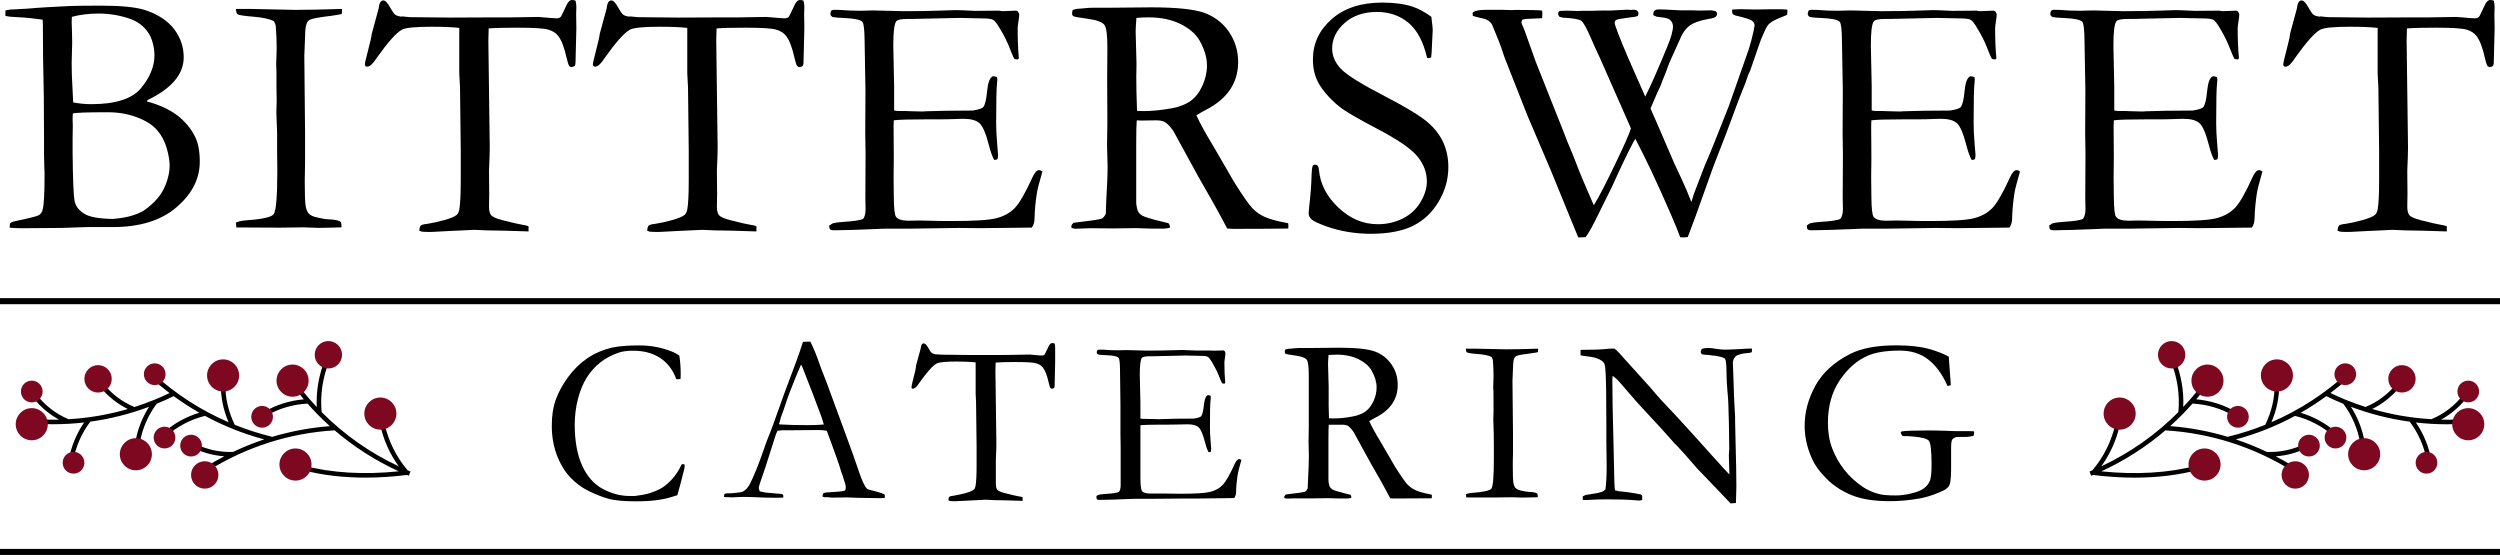
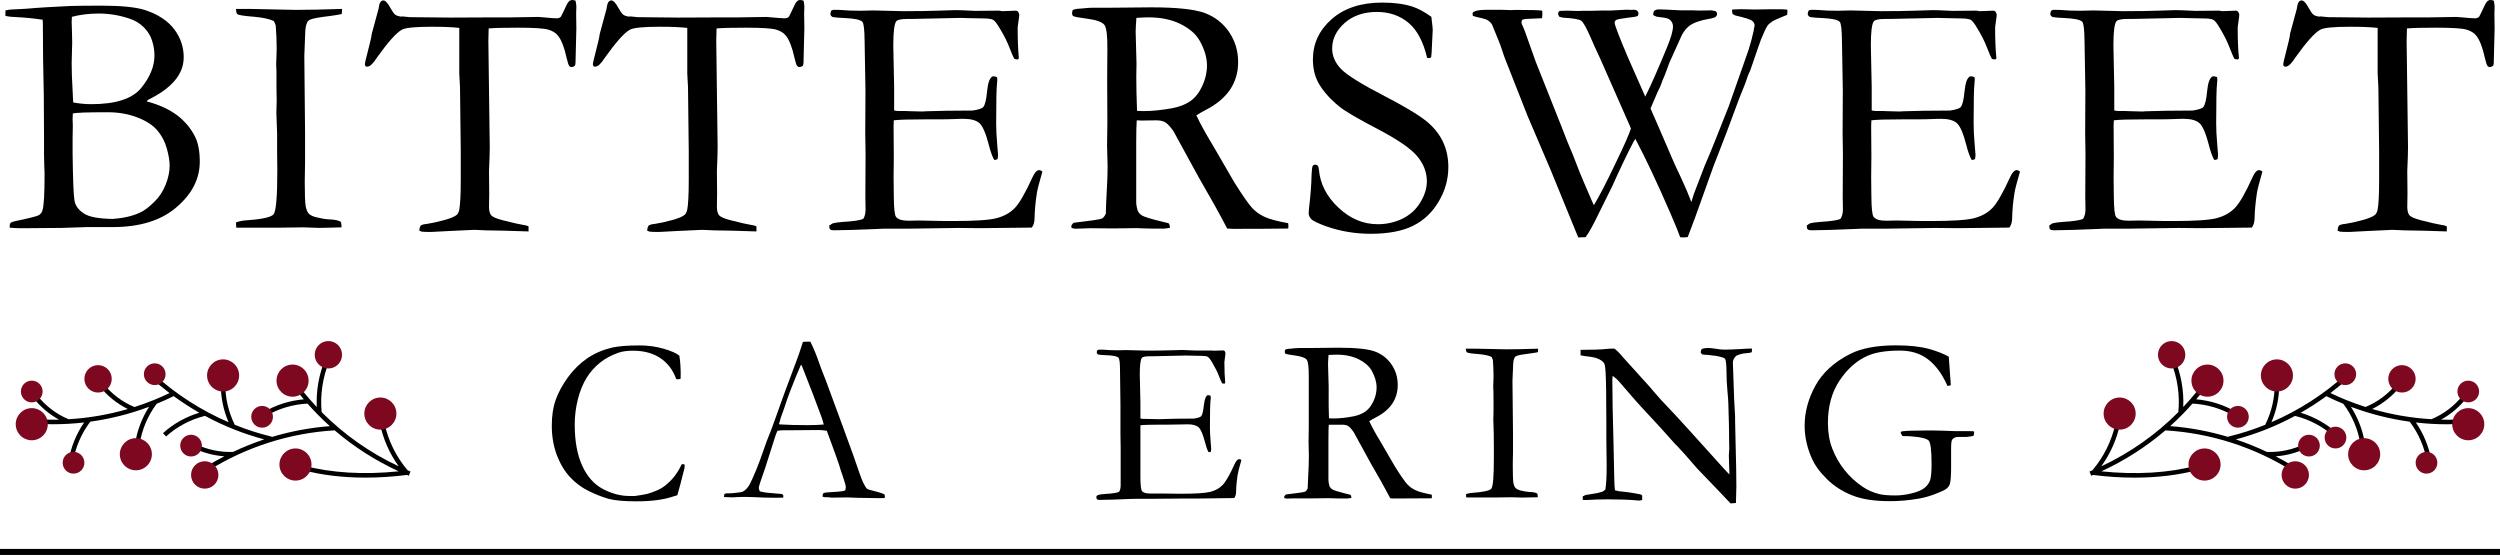
<svg xmlns="http://www.w3.org/2000/svg" fill="none" viewBox="0 0 438 98" height="98" width="438">
  <path fill="black" d="M0.95 2.762V1.829C1.286 1.755 1.563 1.699 1.751 1.681L4.563 1.532C6.891 1.328 9.516 1.177 12.405 1.047C13.558 1.01 15.383 0.992 17.881 0.992C21.27 0.992 23.764 1.254 25.349 1.739C27.64 2.487 29.352 3.605 30.489 5.079C31.624 6.571 32.185 8.214 32.185 10.041C32.185 13.007 30.082 15.488 25.873 17.523L25.725 17.767C27.886 18.345 29.653 19.167 31.032 20.192C32.391 21.237 33.471 22.506 34.198 23.999C34.738 25.099 35 26.535 35 28.327C35 31.312 33.658 33.962 30.939 36.295C28.238 38.627 24.513 39.783 19.764 39.783H15.296L10.77 39.931C6.767 39.969 4.439 39.987 3.767 39.987C3.095 39.987 2.37 39.95 1.701 39.894V39.576C1.701 39.332 1.757 39.165 1.849 39.073C1.979 38.943 2.204 38.85 2.537 38.773C5.032 38.251 6.447 37.896 6.783 37.71C7.119 37.525 7.341 37.207 7.452 36.796C7.696 35.993 7.807 33.941 7.807 30.62C7.807 30.32 7.807 29.931 7.77 29.483C7.733 28.139 7.714 27.357 7.714 27.169V24.052C7.714 18.772 7.659 14.162 7.548 10.226L7.511 4.199L7.473 3.451C5.778 3.207 4.27 3.059 2.987 3.003C2.148 2.985 1.479 2.911 0.958 2.781V2.762H0.95ZM12.831 17.95C13.836 18.136 14.878 18.25 15.979 18.25C20.299 18.25 23.203 17.298 24.751 15.395C26.296 13.492 27.061 11.589 27.061 9.723C27.061 8.882 26.931 8.024 26.651 7.149C26.389 6.272 25.905 5.508 25.217 4.798C24.529 4.109 23.672 3.584 22.648 3.25C20.915 2.672 19.13 2.373 17.323 2.373C15.627 2.373 14.045 2.558 12.592 2.95C12.574 3.38 12.556 3.679 12.556 3.883C12.556 4.069 12.574 4.649 12.611 5.582C12.63 6.179 12.648 6.796 12.648 7.393L12.556 11.032L12.592 13.198L12.796 17.433L12.833 17.974V17.955L12.831 17.95ZM19.87 38.344C21.844 38.195 23.503 37.785 24.844 37.093C25.457 36.756 26.185 36.197 27.042 35.356C27.899 34.535 28.55 33.528 29.016 32.372C29.481 31.198 29.722 30.095 29.722 29.014C29.722 28.192 29.555 27.185 29.219 25.992C28.883 24.778 28.325 23.734 27.542 22.819C26.759 21.905 25.587 21.157 24.024 20.561C22.479 19.965 20.746 19.665 18.865 19.665C15.233 19.665 13.185 19.739 12.757 19.888C12.738 20.354 12.72 20.691 12.72 20.913L12.757 22.013L12.72 24.272V26.827C12.775 31.529 12.886 34.31 13.056 35.168C13.204 36.027 13.743 36.772 14.675 37.389C15.606 38.023 17.338 38.323 19.852 38.36L19.87 38.341V38.344Z" />
-   <path fill="black" d="M41.362 38.977C41.809 38.792 42.256 38.696 42.703 38.641C45.756 38.437 47.507 38.081 47.936 37.541C48.364 37.018 48.587 34.442 48.587 29.854L48.55 26.7V23.397L48.42 19.758L48.475 17.632L48.438 15.299V12.537L48.383 11.305L48.438 9.757C48.457 9.402 48.475 8.972 48.475 8.487C48.475 7.236 48.42 5.895 48.309 4.496C48.235 4.215 48.124 3.936 47.973 3.692C47.227 3.319 46.036 3.059 44.396 2.926C42.759 2.797 41.827 2.645 41.602 2.497C41.454 2.367 41.359 2.068 41.341 1.564H43.854L51.788 1.731C53.835 1.731 56.536 1.675 59.925 1.564C59.925 1.882 59.907 2.179 59.87 2.46C59.478 2.553 58.809 2.664 57.859 2.797C55.96 3.019 54.806 3.226 54.378 3.43C54.116 3.523 53.931 3.692 53.819 3.934C53.616 4.307 53.483 4.959 53.465 5.948L53.317 9.81L53.446 23.151V28.43C53.409 30.092 53.391 31.211 53.391 31.826C53.391 34.066 53.446 35.484 53.557 36.117C53.669 36.732 53.856 37.18 54.116 37.443C54.396 37.723 54.822 37.928 55.457 38.076C56.37 38.299 57.094 38.413 57.618 38.431C58.735 38.468 59.444 38.635 59.74 38.916C59.795 39.179 59.833 39.401 59.833 39.587V39.831C58.007 39.886 56.666 39.923 55.812 39.923C55.309 39.923 54.415 39.886 53.147 39.831L49.013 39.886L41.973 39.849H41.396L41.341 38.953L41.359 38.972L41.362 38.977Z" />
+   <path fill="black" d="M41.362 38.977C41.809 38.792 42.256 38.696 42.703 38.641C45.756 38.437 47.507 38.081 47.936 37.541C48.364 37.018 48.587 34.442 48.587 29.854L48.55 26.7V23.397L48.42 19.758L48.475 17.632L48.438 15.299V12.537L48.383 11.305L48.438 9.757C48.457 9.402 48.475 8.972 48.475 8.487C48.475 7.236 48.42 5.895 48.309 4.496C48.235 4.215 48.124 3.936 47.973 3.692C47.227 3.319 46.036 3.059 44.396 2.926C42.759 2.797 41.827 2.645 41.602 2.497C41.454 2.367 41.359 2.068 41.341 1.564H43.854L51.788 1.731C53.835 1.731 56.536 1.675 59.925 1.564C59.925 1.882 59.907 2.179 59.87 2.46C59.478 2.553 58.809 2.664 57.859 2.797C55.96 3.019 54.806 3.226 54.378 3.43C54.116 3.523 53.931 3.692 53.819 3.934C53.616 4.307 53.483 4.959 53.465 5.948L53.317 9.81L53.446 23.151V28.43C53.409 30.092 53.391 31.211 53.391 31.826C53.391 34.066 53.446 35.484 53.557 36.117C53.669 36.732 53.856 37.18 54.116 37.443C54.396 37.723 54.822 37.928 55.457 38.076C56.37 38.299 57.094 38.413 57.618 38.431C58.735 38.468 59.444 38.635 59.74 38.916C59.795 39.179 59.833 39.401 59.833 39.587V39.831C58.007 39.886 56.666 39.923 55.812 39.923C55.309 39.923 54.415 39.886 53.147 39.831L49.013 39.886H41.396L41.341 38.953L41.359 38.972L41.362 38.977Z" />
  <path fill="black" d="M65.106 6.027L66.336 1.492C66.41 0.896 66.521 0.504 66.672 0.337C66.801 0.17 66.971 0.074 67.156 0.074C67.51 0.074 67.92 0.504 68.386 1.362C68.722 1.977 69 2.37 69.225 2.558C69.447 2.725 69.764 2.839 70.193 2.913L70.492 2.876L71.778 3.006L78.836 3.08L87.198 3.043H89.656L94.293 2.969C94.497 2.969 94.74 2.987 95.039 3.024C96.399 3.154 97.238 3.21 97.552 3.21C97.867 3.21 98.092 3.099 98.28 2.91C98.335 2.836 98.671 2.144 99.267 0.877C99.529 0.3 99.844 0 100.235 0C100.402 0 100.59 0.037 100.83 0.111C100.923 0.504 100.978 0.877 100.978 1.193L100.941 2.388L100.978 4.943C100.978 5.558 100.923 7.557 100.83 10.952C100.83 11.156 100.793 11.363 100.701 11.549C100.478 11.678 100.291 11.753 100.124 11.753C99.976 11.753 99.825 11.678 99.714 11.53C99.603 11.382 99.452 10.915 99.267 10.131C98.875 8.32 98.373 7.032 97.777 6.269C97.386 5.765 96.809 5.41 96.045 5.187C95.299 4.965 93.513 4.851 90.682 4.851C88.41 4.851 86.717 4.888 85.616 4.98C85.579 5.784 85.561 6.51 85.561 7.165L85.804 25.785C85.804 26.514 85.767 27.932 85.674 29.983L85.711 33.975L85.674 36.197C85.674 36.886 85.804 37.392 86.029 37.689C86.272 37.988 86.923 38.285 87.984 38.566C89.828 39.033 91.055 39.314 91.672 39.406C92.045 39.444 92.359 39.536 92.603 39.65V40.546L88.357 40.416C86.01 40.398 84.259 40.342 83.087 40.268L78.73 40.472L75.526 40.639C74.632 40.639 74.092 40.62 73.889 40.583L73.46 40.416C73.497 39.95 73.59 39.65 73.722 39.52C73.87 39.391 74.225 39.276 74.838 39.221C75.677 39.091 76.664 38.884 77.799 38.569C78.933 38.253 79.68 37.954 80.053 37.617C80.238 37.45 80.389 37.132 80.463 36.721C80.629 35.844 80.725 34.129 80.725 31.534V26.44L80.595 15.302L80.465 12.895V4.89C79.18 4.742 77.579 4.686 75.624 4.686C72.756 4.686 71.005 4.853 70.373 5.227C69.386 5.786 67.934 7.43 65.997 10.152C65.365 11.159 64.804 11.681 64.32 11.681L64.058 11.626C63.984 11.514 63.928 11.403 63.928 11.289C63.928 11.045 64.095 10.319 64.412 9.123C64.804 7.594 65.063 6.55 65.119 6.006V6.025L65.106 6.027Z" />
  <path fill="black" d="M105.05 6.027L106.28 1.492C106.355 0.896 106.466 0.504 106.616 0.337C106.746 0.17 106.915 0.074 107.101 0.074C107.455 0.074 107.865 0.504 108.331 1.362C108.667 1.977 108.944 2.37 109.169 2.558C109.392 2.725 109.709 2.839 110.138 2.913L110.436 2.876L111.722 3.006L118.78 3.08L127.143 3.043H129.6L134.238 2.969C134.442 2.969 134.685 2.987 134.984 3.024C136.344 3.154 137.182 3.21 137.497 3.21C137.812 3.21 138.037 3.099 138.225 2.91C138.28 2.836 138.616 2.144 139.211 0.877C139.473 0.3 139.788 0 140.18 0C140.346 0 140.534 0.037 140.775 0.111C140.868 0.504 140.923 0.877 140.923 1.193L140.886 2.388L140.923 4.943C140.923 5.558 140.868 7.557 140.775 10.952C140.775 11.156 140.738 11.363 140.645 11.549C140.423 11.678 140.235 11.753 140.069 11.753C139.92 11.753 139.77 11.678 139.64 11.53C139.529 11.382 139.378 10.915 139.193 10.131C138.801 8.32 138.299 7.032 137.704 6.269C137.312 5.765 136.735 5.41 135.971 5.187C135.225 4.965 133.439 4.851 130.608 4.851C128.336 4.851 126.643 4.888 125.542 4.98C125.505 5.784 125.487 6.51 125.487 7.165L125.73 25.785C125.73 26.514 125.693 27.932 125.6 29.983L125.637 33.975L125.6 36.197C125.6 36.886 125.73 37.392 125.955 37.689C126.198 37.988 126.849 38.285 127.91 38.566C129.754 39.033 130.981 39.314 131.598 39.406C131.971 39.444 132.286 39.536 132.529 39.65V40.546L128.283 40.416C125.936 40.398 124.204 40.342 123.013 40.268L118.656 40.472L115.452 40.639C114.558 40.639 114.018 40.62 113.815 40.583L113.386 40.416C113.423 39.95 113.516 39.65 113.648 39.52C113.796 39.391 114.151 39.276 114.765 39.221C115.603 39.091 116.59 38.884 117.725 38.569C118.86 38.251 119.606 37.954 119.979 37.617C120.164 37.45 120.315 37.132 120.407 36.721C120.574 35.844 120.669 34.129 120.669 31.534V26.44L120.54 15.302L120.41 12.895V4.89C119.124 4.742 117.524 4.686 115.569 4.686C112.701 4.686 110.95 4.853 110.317 5.227C109.331 5.786 107.878 7.43 105.942 10.152C105.31 11.159 104.749 11.681 104.265 11.681L104.003 11.626C103.929 11.514 103.873 11.403 103.873 11.289C103.873 11.045 104.04 10.319 104.357 9.123C104.749 7.594 105.008 6.55 105.064 6.006V6.025L105.05 6.027Z" />
  <path fill="black" d="M145.407 39.462C145.61 39.295 145.78 39.181 145.909 39.126C146.245 39.033 146.822 38.94 147.642 38.882C149.578 38.77 150.772 38.582 151.237 38.341C151.518 37.949 151.647 37.371 151.647 36.66L151.61 34.572L151.647 26.941L151.592 23.339L151.629 15.819L151.481 7.273C151.462 5.222 151.332 4.082 151.089 3.822C150.735 3.448 149.655 3.226 147.885 3.152C147.121 3.133 146.452 3.077 145.875 2.985C145.613 2.836 145.483 2.648 145.483 2.444C145.483 2.277 145.539 2.089 145.631 1.866C145.817 1.755 145.967 1.718 146.116 1.718C146.396 1.718 146.729 1.718 147.121 1.736C148.314 1.848 149.523 1.885 150.772 1.885L152.988 1.829L158.258 1.959C160.904 1.959 162.951 1.922 164.422 1.866C165.893 1.81 166.898 1.773 167.42 1.773C167.885 1.773 169.02 1.81 170.827 1.903L175.073 1.866L175.576 1.959L178.052 1.866L178.351 2.015C178.443 2.163 178.517 2.351 178.573 2.518C178.573 2.799 178.517 3.226 178.425 3.806C178.351 4.384 178.295 4.739 178.295 4.888C178.295 6.958 178.369 8.731 178.499 10.168C178.48 10.279 178.425 10.353 178.314 10.412C178.092 10.412 177.885 10.374 177.719 10.319C177.496 9.945 177.216 9.274 176.843 8.304C176.47 7.334 175.93 6.234 175.166 4.983C174.682 4.143 174.29 3.639 173.994 3.472C173.713 3.324 173.137 3.228 172.261 3.228C172.094 3.228 171.182 3.21 169.541 3.173C169.094 3.154 168.666 3.136 168.256 3.136L159.727 3.321H158.981C157.883 3.321 157.229 3.451 157.007 3.751C156.671 4.236 156.504 5.635 156.504 7.986C156.504 8.23 156.56 10.637 156.653 15.188V19.349C156.856 19.405 157.118 19.442 157.359 19.442H157.861C158.197 19.442 158.7 19.442 159.369 19.479C160.393 19.516 161.102 19.535 161.473 19.535C161.716 19.535 161.92 19.535 162.105 19.498C164.266 19.424 167.039 19.368 170.43 19.368C171.473 19.201 172.107 18.976 172.274 18.753C172.573 18.379 172.814 17.446 172.943 15.935C173.092 14.425 173.428 13.566 173.949 13.362C174.211 13.362 174.451 13.417 174.676 13.51C174.713 13.677 174.732 13.828 174.732 13.958C174.732 14.088 174.713 14.332 174.676 14.647C174.584 15.395 174.528 17.706 174.528 21.608C174.528 22.652 174.584 23.81 174.695 25.096C174.806 26.384 174.861 27.055 174.861 27.166C174.861 27.352 174.824 27.577 174.769 27.874C174.621 27.948 174.488 28.004 174.377 28.004H174.174C173.856 27.444 173.541 26.567 173.242 25.39C172.721 23.376 172.182 22.106 171.605 21.584C171.047 21.08 170.115 20.818 168.83 20.818C168.549 20.818 168.047 20.818 167.303 20.855C166.557 20.892 165.459 20.911 164.007 20.911H162.052C159.277 20.911 157.47 20.966 156.594 21.078L156.557 22.066L156.594 27.59L156.557 31.078L156.594 34.474C156.613 36.507 156.742 37.684 156.986 37.999C157.322 38.447 158.065 38.67 159.203 38.67L161.028 38.633C161.176 38.633 161.811 38.633 162.891 38.67C163.97 38.707 165.33 38.725 166.914 38.725C170.769 38.725 173.34 38.558 174.605 38.222C175.89 37.885 176.933 37.307 177.771 36.467C178.592 35.627 179.634 33.816 180.901 31.038C181.274 30.217 181.666 29.806 182.036 29.806C182.221 29.806 182.409 29.88 182.631 30.05C182.054 32.027 181.718 33.334 181.644 33.949C181.422 35.348 181.29 36.767 181.253 38.24C181.253 38.892 181.086 39.454 180.769 39.881H180.118L171.7 39.974L167.92 39.937L158.943 40.066H155.293C154.827 40.066 154.399 40.066 154.007 40.104C150.412 40.252 147.769 40.347 146.073 40.347C145.774 40.347 145.571 40.292 145.459 40.199C145.348 40.106 145.293 39.955 145.293 39.751V39.452H145.404L145.407 39.462Z" />
  <path fill="black" d="M188.089 39.033C190.994 38.696 192.652 38.455 193.023 38.304C193.285 38.192 193.525 37.911 193.75 37.408V37.071C193.75 36.568 193.824 34.757 193.994 31.643C194.031 30.765 194.049 29.907 194.049 29.069L193.957 25.504L194.012 21.454L193.975 13.934L194.012 8.543C194.031 6.266 193.864 4.866 193.491 4.363C193.118 3.878 192.168 3.504 190.623 3.3C189.097 3.096 188.24 2.945 188.073 2.833C187.906 2.741 187.83 2.571 187.83 2.348C187.83 2.2 187.867 2.03 187.904 1.808C188.108 1.641 188.573 1.527 189.282 1.508C189.375 1.508 189.655 1.49 190.102 1.434C190.549 1.378 190.978 1.36 191.369 1.36H193.827L201.705 1.286C206.155 1.286 209.285 1.622 211.073 2.274C212.843 2.945 214.277 4.047 215.338 5.614C216.398 7.18 216.92 8.935 216.92 10.875C216.92 14.552 215.002 17.369 211.147 19.31C210.478 19.665 209.975 19.962 209.602 20.206C210.271 21.642 211.221 23.378 212.451 25.393L216.25 31.942C217.758 34.349 218.819 35.841 219.398 36.459C219.975 37.074 220.684 37.578 221.502 37.97C222.34 38.362 223.718 38.754 225.692 39.107C225.71 39.292 225.729 39.462 225.729 39.592C225.729 39.722 225.729 39.854 225.692 40.04C222.954 40.077 219.75 40.096 216.084 40.096C215.822 40.096 215.47 40.077 215.004 40.04C213.589 37.315 211.912 34.331 210.012 31.065L205.581 22.967C204.986 22.127 204.483 21.605 204.092 21.401C203.7 21.178 203.197 21.083 202.547 21.083L199.996 21.12L199.158 21.083C199.102 21.735 199.065 23.042 199.065 25.019V35.282C199.047 35.656 199.121 36.197 199.309 36.867C199.457 37.241 199.737 37.556 200.129 37.782C200.52 38.004 201.637 38.359 203.499 38.807L204.729 39.107C204.896 39.292 204.973 39.573 204.973 39.91C204.433 40.003 204.06 40.058 203.838 40.058C202.031 40.058 200.766 40.04 200.039 40.003C199.666 39.984 199.351 39.966 199.107 39.966L195.047 40.021L191.063 39.984C190.896 39.984 189.983 40.021 188.343 40.077L187.748 39.947L187.692 39.648C187.692 39.462 187.84 39.255 188.121 39.014L188.102 39.033H188.089ZM199.224 19.424C199.764 19.442 200.155 19.461 200.417 19.461C201.851 19.461 203.51 19.294 205.39 18.957C206.713 18.695 207.774 18.268 208.594 17.687C209.414 17.091 210.102 16.232 210.642 15.055C211.181 13.9 211.462 12.704 211.462 11.453C211.462 10.091 211.033 8.654 210.176 7.125C209.525 5.969 208.406 4.999 206.843 4.214C205.261 3.43 203.38 3.04 201.182 3.04C200.642 3.04 199.951 3.077 199.097 3.133C199.023 4.177 198.967 4.98 198.967 5.54L199.115 11.138L199.078 13.452C199.078 15 199.115 16.996 199.208 19.424H199.227H199.224Z" />
  <path fill="black" d="M250.771 2.929C250.937 4.254 251.014 4.999 251.014 5.206L250.884 7.875C250.847 9.012 250.792 9.741 250.736 10.059C250.57 10.133 250.4 10.189 250.289 10.189L250.027 10.133C249.377 7.334 248.295 5.283 246.787 4.013C245.26 2.725 243.398 2.091 241.199 2.091C239.001 2.091 237.046 2.725 235.594 4.013C234.141 5.301 233.395 6.794 233.395 8.49C233.395 9.797 233.898 10.971 234.922 12.055C235.945 13.139 238.554 14.761 242.744 16.924C245.929 18.586 248.22 19.927 249.596 20.993C250.974 22.037 251.998 23.251 252.707 24.632C253.395 26.013 253.75 27.542 253.75 29.26C253.75 31.407 253.191 33.403 252.072 35.287C250.974 37.172 249.485 38.59 247.604 39.542C245.742 40.475 243.247 40.96 240.154 40.96C237.453 40.96 234.866 40.53 232.408 39.672C230.956 39.149 230.062 38.72 229.744 38.402C229.427 38.065 229.279 37.731 229.279 37.376C229.279 37.154 229.297 36.873 229.334 36.536C229.615 34.185 229.763 32.226 229.781 30.715C229.818 29.782 229.893 29.223 229.985 29.074C230.059 28.926 230.207 28.852 230.432 28.852C230.599 28.852 230.768 28.907 230.861 29.037C230.972 29.167 231.046 29.411 231.083 29.785C231.305 32.247 232.443 34.45 234.49 36.371C236.538 38.312 238.829 39.282 241.4 39.282C242.964 39.282 244.416 38.945 245.757 38.293C247.08 37.623 248.123 36.671 248.869 35.42C249.615 34.169 249.985 32.958 249.985 31.781C249.985 30.159 249.408 28.682 248.271 27.341C247.136 25.997 244.845 24.431 241.419 22.639C237.993 20.847 235.739 19.54 234.715 18.721C233.038 17.377 231.792 15.959 230.953 14.467C230.34 13.293 230.022 11.967 230.022 10.417C230.022 7.636 231.12 5.285 233.318 3.345C235.517 1.423 238.459 0.453 242.146 0.453C244.194 0.453 245.945 0.676 247.416 1.142C248.496 1.498 249.596 2.094 250.731 2.916L250.768 2.934L250.771 2.929Z" />
  <path fill="black" d="M258.033 2.743L257.996 2.258C258.276 1.903 259.075 1.718 260.361 1.718H263.136L264.755 1.773L265.461 1.736C268.088 1.736 269.652 1.773 270.191 1.866C270.21 2.11 270.228 2.277 270.228 2.407C270.228 2.592 270.21 2.855 270.173 3.191L267.268 3.321C267.12 3.34 266.932 3.395 266.691 3.47C266.617 3.674 266.562 3.825 266.562 3.918C266.562 4.048 266.617 4.236 266.747 4.495C266.895 4.832 267.064 5.185 267.194 5.577L269.075 10.857L273.562 22.146C274.083 23.527 274.437 24.404 274.604 24.815C275.162 26.085 275.871 27.837 276.726 30.095C277.043 30.88 277.749 32.557 278.887 35.171C278.943 35.338 279.072 35.6 279.241 35.955C280.136 34.5 281.458 31.964 283.189 28.306C284.548 25.507 285.387 23.585 285.739 22.522L285.495 21.926L280.337 10.226C279.649 8.771 279.125 7.613 278.755 6.738C277.972 4.928 277.413 3.92 277.04 3.639C276.667 3.377 275.625 3.191 273.855 3.099L273.223 2.95C273.075 2.765 272.98 2.558 272.98 2.317C273.017 2.15 273.109 1.999 273.242 1.906C273.892 1.887 274.339 1.869 274.583 1.869L276.482 1.924L277.45 1.887H279.088L280.54 1.85H282.104L284.916 1.702C285.101 1.702 285.363 1.702 285.718 1.739L286.202 1.702C286.482 1.702 286.686 1.757 286.834 1.887C286.982 2.017 287.056 2.168 287.056 2.317C287.056 2.465 287.019 2.616 286.927 2.802C286.609 2.932 286.032 3.024 285.212 3.101C284.04 3.25 283.35 3.382 283.165 3.494C282.98 3.623 282.884 3.774 282.884 3.979C282.884 4.352 283.649 6.367 285.194 10.006L288.247 16.929C289.178 15.082 290.464 12.19 292.083 8.235C292.77 6.595 293.106 5.381 293.106 4.615C293.106 4.185 292.94 3.812 292.585 3.478C292.323 3.234 291.747 3.085 290.852 3.011L290.22 2.918L289.681 2.674L289.644 2.431C289.644 2.301 289.699 2.15 289.792 1.927C289.977 1.779 290.165 1.683 290.331 1.665C290.63 1.627 292.027 1.665 294.485 1.813H296.532L297.781 1.85L299.884 1.813C300.032 1.832 300.276 1.887 300.591 1.961C300.757 2.128 300.834 2.261 300.834 2.409C300.834 2.632 300.741 2.802 300.572 2.95C300.405 3.08 300.014 3.213 299.419 3.305C297.892 3.568 296.755 3.957 296.011 4.501C295.509 4.874 295.061 5.415 294.67 6.123L292.472 10.992C291.95 12.466 291.522 13.584 291.186 14.313C291.056 14.78 290.794 15.395 290.403 16.142L289.173 18.997C289.376 19.519 289.768 20.359 290.271 21.515L293.363 28.68C293.511 29.016 293.921 29.893 294.612 31.349C295.3 32.822 295.86 34.166 296.326 35.399L296.773 33.962L296.829 33.814L298.654 29.056C299.286 27.601 299.94 26.053 300.572 24.428L302.882 18.607L306.363 8.699C306.717 7.562 307.014 6.46 307.239 5.397L307.313 4.912C307.368 4.689 307.405 4.538 307.405 4.427C307.405 4.146 307.257 3.886 306.995 3.661C306.715 3.417 305.728 3.101 304.035 2.709C303.868 2.653 303.717 2.561 303.551 2.447C303.495 2.203 303.458 2.017 303.458 1.869L303.495 1.665C304.334 1.627 304.855 1.609 305.077 1.609L307.368 1.665L309.977 1.627H312.231L313.125 1.683L313.162 1.983C313.162 2.131 313.143 2.338 313.106 2.598C311.672 3.157 310.778 3.568 310.424 3.812C310.069 4.055 309.792 4.297 309.604 4.596C309.419 4.877 309.064 5.622 308.543 6.873C308.487 7.003 307.855 8.795 306.662 12.283C306.4 12.805 306.122 13.497 305.86 14.353C305.786 14.597 305.598 15.024 305.358 15.641L304.874 16.837L304.538 17.714C303.215 21.353 301.763 25.178 300.199 29.133L296.977 38.126L295.691 41.54C295.374 41.577 295.133 41.596 294.964 41.596C294.834 41.596 294.628 41.596 294.368 41.559C294.106 40.811 293.548 39.412 292.654 37.36C290.382 32.117 288.334 27.77 286.509 24.319L286.154 24.916C285.13 26.856 283.9 29.432 282.466 32.621L280.12 37.36C279.152 39.375 278.387 40.774 277.792 41.559L276.506 41.596L271.646 29.711L267.622 20.288L264.104 11.35C263.861 10.772 263.657 10.231 263.472 9.709C263.342 9.335 263.21 8.943 263.08 8.535C262.895 7.92 262.316 6.502 261.403 4.299C261.048 3.721 260.472 3.348 259.67 3.199C258.869 3.032 258.273 2.881 257.9 2.714L258.011 2.751L258.033 2.743Z" />
  <path fill="black" d="M316.62 39.462C316.824 39.295 316.993 39.181 317.123 39.126C317.459 39.033 318.035 38.94 318.855 38.882C320.792 38.77 321.985 38.582 322.451 38.341C322.731 37.949 322.879 37.371 322.879 36.66L322.842 34.572L322.879 26.941L322.824 23.339L322.861 15.819L322.713 7.273C322.694 5.222 322.564 4.082 322.321 3.822C321.967 3.448 320.887 3.226 319.117 3.152C318.353 3.133 317.683 3.077 317.107 2.985C316.845 2.836 316.715 2.648 316.715 2.444C316.715 2.277 316.771 2.089 316.863 1.866C317.049 1.755 317.199 1.718 317.348 1.718C317.628 1.718 317.961 1.718 318.353 1.736C319.546 1.848 320.755 1.885 322.022 1.885L324.239 1.829L329.509 1.959C332.154 1.959 334.202 1.922 335.673 1.866C337.144 1.81 338.149 1.773 338.67 1.773C339.136 1.773 340.271 1.81 342.078 1.903L346.324 1.866L346.826 1.959L349.302 1.866L349.601 2.015C349.712 2.163 349.768 2.351 349.824 2.518C349.824 2.799 349.768 3.226 349.675 3.806C349.601 4.384 349.546 4.739 349.546 4.888C349.546 6.958 349.62 8.731 349.768 10.168C349.749 10.279 349.694 10.353 349.583 10.412C349.361 10.412 349.154 10.374 348.988 10.319C348.765 9.945 348.485 9.274 348.112 8.304C347.739 7.334 347.199 6.234 346.435 4.983C345.951 4.143 345.559 3.639 345.263 3.472C344.982 3.324 344.406 3.228 343.53 3.228C343.363 3.228 342.451 3.21 340.81 3.173C340.363 3.154 339.935 3.136 339.525 3.136L330.996 3.321H330.25C329.152 3.321 328.498 3.451 328.276 3.751C327.94 4.236 327.773 5.635 327.773 7.986C327.773 8.23 327.829 10.637 327.922 15.188V19.349C328.144 19.405 328.387 19.442 328.628 19.442H329.149C329.485 19.442 329.988 19.442 330.657 19.479C331.681 19.516 332.39 19.535 332.742 19.535C332.985 19.535 333.189 19.535 333.355 19.498C335.517 19.424 338.289 19.368 341.681 19.368C342.723 19.201 343.358 18.976 343.525 18.753C343.824 18.379 344.064 17.446 344.194 15.935C344.342 14.425 344.678 13.566 345.199 13.362C345.461 13.362 345.702 13.417 345.927 13.51C345.964 13.677 345.982 13.828 345.982 13.958C345.982 14.088 345.964 14.332 345.927 14.647C345.834 15.395 345.779 17.706 345.779 21.608C345.779 22.652 345.834 23.81 345.945 25.096C346.056 26.384 346.112 27.055 346.112 27.166C346.112 27.352 346.075 27.577 346.019 27.874C345.871 27.948 345.739 28.004 345.628 28.004H345.424C345.107 27.444 344.792 26.567 344.493 25.39C343.972 23.376 343.432 22.106 342.855 21.584C342.297 21.08 341.366 20.818 340.08 20.818C339.8 20.818 339.297 20.818 338.554 20.855C337.826 20.892 336.71 20.911 335.257 20.911H333.302C330.527 20.911 328.72 20.966 327.866 21.078L327.829 22.066L327.866 27.59L327.829 31.078L327.866 34.474C327.884 36.507 328.014 37.684 328.257 37.999C328.593 38.447 329.337 38.67 330.474 38.67L332.3 38.633C332.448 38.633 333.083 38.633 334.162 38.67C335.242 38.707 336.601 38.725 338.186 38.725C342.04 38.725 344.612 38.558 345.876 38.222C347.162 37.885 348.204 37.307 349.043 36.467C349.863 35.627 350.906 33.816 352.173 31.038C352.546 30.217 352.937 29.806 353.308 29.806C353.493 29.806 353.681 29.88 353.903 30.05C353.326 32.027 352.99 33.334 352.916 33.949C352.694 35.348 352.562 36.767 352.525 38.24C352.525 38.892 352.358 39.454 352.04 39.881H351.39L342.972 39.974L339.191 39.937L330.215 40.066H326.564C326.099 40.066 325.67 40.066 325.279 40.104C321.683 40.252 319.041 40.347 317.345 40.347C317.027 40.347 316.842 40.292 316.731 40.199C316.62 40.106 316.564 39.955 316.564 39.751V39.452H316.62V39.462Z" />
  <path fill="black" d="M359.117 39.462C359.321 39.295 359.49 39.181 359.62 39.126C359.955 39.033 360.532 38.94 361.352 38.882C363.289 38.77 364.5 38.582 364.948 38.341C365.228 37.949 365.376 37.371 365.376 36.66L365.339 34.572L365.376 26.941L365.321 23.339L365.358 15.819L365.209 7.273C365.191 5.222 365.061 4.082 364.818 3.822C364.463 3.448 363.384 3.226 361.614 3.152C360.85 3.133 360.18 3.077 359.604 2.985C359.342 2.836 359.212 2.648 359.212 2.444C359.212 2.277 359.268 2.089 359.36 1.866C359.545 1.755 359.696 1.718 359.844 1.718C360.125 1.718 360.458 1.718 360.85 1.736C362.043 1.848 363.252 1.885 364.519 1.885L366.736 1.829L372.006 1.959C374.651 1.959 376.699 1.922 378.17 1.866C379.641 1.81 380.646 1.773 381.167 1.773C381.633 1.773 382.768 1.81 384.574 1.903L388.82 1.866L389.323 1.959L391.799 1.866L392.098 2.015C392.209 2.163 392.265 2.351 392.32 2.518C392.32 2.799 392.265 3.226 392.172 3.806C392.098 4.384 392.043 4.739 392.043 4.888C392.043 6.958 392.117 8.731 392.265 10.168C392.246 10.279 392.191 10.353 392.08 10.412C391.876 10.412 391.67 10.374 391.484 10.319C391.262 9.945 390.982 9.274 390.609 8.304C390.236 7.334 389.696 6.234 388.95 4.983C388.466 4.143 388.074 3.639 387.778 3.472C387.498 3.324 386.921 3.228 386.045 3.228C385.879 3.228 384.966 3.21 383.326 3.173C382.879 3.154 382.45 3.136 382.04 3.136L373.511 3.321H372.765C371.667 3.321 371.014 3.451 370.773 3.751C370.437 4.236 370.27 5.635 370.27 7.986C370.27 8.23 370.326 10.637 370.418 15.188V19.349C370.622 19.405 370.884 19.442 371.125 19.442H371.627C371.963 19.442 372.466 19.442 373.135 19.479C374.159 19.516 374.868 19.535 375.22 19.535C375.463 19.535 375.667 19.535 375.852 19.498C378.014 19.424 380.786 19.368 384.178 19.368C385.22 19.201 385.855 18.976 386.021 18.753C386.32 18.379 386.561 17.446 386.691 15.935C386.839 14.425 387.175 13.566 387.696 13.362C387.958 13.362 388.199 13.417 388.424 13.51C388.461 13.677 388.479 13.828 388.479 13.958C388.479 14.088 388.461 14.332 388.424 14.647C388.331 15.395 388.275 17.706 388.275 21.608C388.275 22.652 388.331 23.81 388.442 25.096C388.553 26.384 388.609 27.055 388.609 27.166C388.609 27.352 388.572 27.577 388.516 27.874C388.368 27.948 388.236 28.004 388.125 28.004H387.921C387.603 27.444 387.289 26.567 386.99 25.39C386.469 23.376 385.929 22.106 385.352 21.584C384.794 21.08 383.863 20.818 382.577 20.818C382.297 20.818 381.794 20.818 381.051 20.855C380.323 20.892 379.207 20.911 377.754 20.911H375.799C373.024 20.911 371.217 20.966 370.342 21.078L370.305 22.066L370.342 27.59L370.305 31.078L370.342 34.474C370.36 36.507 370.49 37.684 370.733 37.999C371.069 38.447 371.813 38.67 372.95 38.67L374.775 38.633C374.924 38.633 375.559 38.633 376.638 38.67C377.717 38.707 379.077 38.725 380.662 38.725C384.516 38.725 387.088 38.558 388.352 38.222C389.638 37.885 390.68 37.307 391.519 36.467C392.357 35.627 393.4 33.816 394.648 31.038C395.021 30.217 395.394 29.806 395.783 29.806C395.968 29.806 396.156 29.88 396.379 30.05C395.802 32.027 395.466 33.334 395.392 33.949C395.188 35.348 395.037 36.767 395 38.24C395 38.892 394.834 39.454 394.516 39.881H393.865L385.447 39.974L381.667 39.937L372.691 40.066H369.04C368.574 40.066 368.146 40.066 367.754 40.104C364.159 40.252 361.516 40.347 359.821 40.347C359.522 40.347 359.318 40.292 359.207 40.199C359.096 40.106 359.04 39.955 359.04 39.751V39.452H359.114L359.117 39.462Z" />
  <path fill="black" d="M401.185 6.027L402.415 1.492C402.49 0.896 402.601 0.504 402.751 0.337C402.881 0.17 403.05 0.074 403.236 0.074C403.59 0.074 404 0.504 404.466 1.362C404.802 1.977 405.079 2.37 405.304 2.558C405.508 2.725 405.844 2.839 406.273 2.913L406.572 2.876L407.857 3.006L414.915 3.08L423.278 3.043H425.735L430.373 2.969C430.577 2.969 430.82 2.987 431.119 3.024C432.479 3.154 433.317 3.21 433.632 3.21C433.947 3.21 434.172 3.099 434.36 2.91C434.415 2.836 434.751 2.144 435.346 0.877C435.608 0.3 435.923 0 436.315 0C436.481 0 436.669 0.037 436.91 0.111C437.003 0.504 437.058 0.877 437.058 1.193L437.021 2.388L437.058 4.943C437.058 5.558 437.003 7.557 436.91 10.952C436.91 11.156 436.873 11.363 436.78 11.549C436.558 11.678 436.37 11.753 436.204 11.753C436.055 11.753 435.905 11.678 435.794 11.53C435.682 11.382 435.532 10.915 435.346 10.131C434.955 8.32 434.452 7.032 433.857 6.269C433.466 5.765 432.889 5.41 432.124 5.187C431.378 4.965 429.593 4.851 426.762 4.851C424.489 4.851 422.796 4.888 421.696 4.98C421.659 5.784 421.64 6.51 421.64 7.165L421.884 25.785C421.884 26.514 421.847 27.932 421.754 29.983L421.791 33.975L421.754 36.197C421.754 36.886 421.884 37.392 422.108 37.689C422.352 37.988 423.003 38.285 424.063 38.566C425.907 39.033 427.135 39.314 427.751 39.406C428.124 39.444 428.439 39.536 428.682 39.65V40.546L424.436 40.416C422.09 40.398 420.357 40.342 419.167 40.268L414.81 40.472L411.606 40.639C410.712 40.639 410.172 40.62 409.968 40.583L409.54 40.416C409.577 39.95 409.669 39.65 409.802 39.52C409.95 39.391 410.304 39.276 410.918 39.221C411.757 39.091 412.743 38.884 413.878 38.569C415.013 38.253 415.759 37.954 416.132 37.617C416.317 37.45 416.468 37.132 416.561 36.721C416.728 35.844 416.823 34.129 416.823 31.534V26.44L416.693 15.302L416.564 12.895V4.89C415.278 4.742 413.677 4.686 411.722 4.686C408.855 4.686 407.103 4.853 406.471 5.227C405.484 5.786 404.032 7.43 402.095 10.152C401.463 11.159 400.902 11.681 400.418 11.681L400.156 11.626C400.064 11.514 400.027 11.403 400.027 11.289C400.027 11.045 400.193 10.319 400.511 9.123C400.902 7.594 401.161 6.55 401.217 6.006L401.199 6.025L401.185 6.027Z" />
-   <path fill="black" d="M438 52.235H0V53.295H438V52.235Z" />
  <path fill="black" d="M438 96.169H0V97.229H438V96.169Z" />
  <path fill="black" d="M119.015 62.265C119.182 63.309 119.258 64.391 119.258 65.494C119.258 65.716 119.258 65.997 119.24 66.371C119.055 66.427 118.904 66.445 118.811 66.445C118.737 66.445 118.626 66.445 118.475 66.408C117.899 64.804 116.967 63.59 115.682 62.732C114.396 61.873 112.796 61.444 110.896 61.444C109.891 61.444 109.034 61.555 108.346 61.799C107.116 62.228 106.036 62.806 105.124 63.535C104.192 64.282 103.409 65.175 102.777 66.185C102.145 67.211 101.624 68.462 101.251 69.917C100.878 71.373 100.692 72.883 100.692 74.394C100.692 77.305 101.14 79.711 102.015 81.615C102.891 83.518 104.1 84.862 105.647 85.683C107.192 86.486 108.719 86.897 110.285 86.897H111.235C112.333 86.749 113.06 86.616 113.47 86.505C114.457 86.224 115.277 85.871 115.928 85.498C116.579 85.105 117.195 84.546 117.827 83.857C118.441 83.149 118.981 82.328 119.409 81.376L119.653 81.302C119.653 81.302 119.819 81.339 119.952 81.413C119.952 81.75 119.933 81.954 119.915 82.046C119.338 84.342 118.928 85.927 118.666 86.767C118.444 86.823 118.182 86.897 117.846 87.011C116.264 87.552 114.139 87.833 111.478 87.833C109.335 87.833 107.716 87.684 106.655 87.403C105.595 87.104 104.42 86.656 103.174 86.041C101.907 85.426 100.809 84.604 99.859 83.579C98.909 82.553 98.145 81.265 97.55 79.717C96.973 78.15 96.674 76.451 96.674 74.622C96.674 72.793 96.896 71.357 97.362 70.05C97.827 68.743 98.534 67.436 99.505 66.095C100.473 64.77 101.608 63.651 102.912 62.755C104.216 61.878 105.687 61.263 107.269 60.889C108.404 60.646 109.989 60.516 112.055 60.516C113.563 60.516 114.978 60.72 116.319 61.112C117.642 61.504 118.536 61.897 118.983 62.286L119.02 62.268L119.015 62.265Z" />
  <path fill="black" d="M126.838 86.595C127.023 86.484 127.193 86.428 127.341 86.428H127.806C127.899 86.428 128.068 86.428 128.309 86.409C129.351 86.317 129.968 86.224 130.153 86.129C130.637 85.866 131.047 85.421 131.383 84.785C132.089 83.385 132.891 81.426 133.767 78.89C134.177 77.676 134.455 76.95 134.568 76.687C134.904 75.865 135.238 75.007 135.555 74.113L137.473 68.759C137.772 67.919 138.497 65.979 139.634 62.976C139.915 62.21 140.267 61.184 140.677 59.898L141.272 59.861H141.978C142.555 61.035 143.076 62.286 143.523 63.612C143.767 64.319 144.174 65.385 144.735 66.784L147.827 75.182L149.486 79.735C150.362 82.309 150.92 83.897 151.2 84.493C151.481 85.09 151.722 85.482 151.947 85.667C152.021 85.723 152.282 85.797 152.711 85.911C153.158 86.022 153.457 86.097 153.642 86.155C154.275 86.322 154.703 86.492 154.946 86.603C155.002 86.751 155.039 86.865 155.039 86.958C155.039 87.032 155.021 87.125 154.984 87.258C154.536 87.258 154.238 87.276 154.071 87.276C153.383 87.276 152.153 87.258 150.402 87.221L148.372 87.146L145.896 87.183C145.73 87.183 145.56 87.183 145.394 87.146C145.227 87.128 145.076 87.109 144.965 87.109H144.518C144.37 87.109 144.238 87.054 144.108 86.998C144.108 86.812 144.145 86.624 144.219 86.439C144.386 86.364 144.537 86.309 144.666 86.29L146.809 86.142C147.367 86.105 147.796 86.031 148.076 85.919C148.15 85.675 148.187 85.49 148.187 85.36C148.187 85.116 148.021 84.483 147.666 83.457C147.423 82.768 147.201 82.132 147.034 81.516C146.849 80.902 146.121 78.885 144.854 75.471C144.296 75.378 143.812 75.341 143.383 75.341L139.026 75.378H137.74C137.275 75.359 136.772 75.378 136.214 75.471C136.029 75.881 135.915 76.16 135.859 76.348L134.071 81.946C133.306 84.093 132.936 85.267 132.936 85.471C132.936 85.601 132.992 85.808 133.121 86.086C133.402 86.16 133.791 86.235 134.256 86.309L137.031 86.553C137.179 86.683 137.253 86.796 137.253 86.889C137.253 86.963 137.235 87.056 137.198 87.189C136.584 87.189 136.119 87.207 135.801 87.207C134.722 87.207 133.455 87.17 132.021 87.096C131.351 87.078 130.886 87.059 130.587 87.059C130.288 87.059 129.804 87.059 129.097 87.096C128.632 87.133 128.296 87.133 128.111 87.133C127.775 87.133 127.365 87.115 126.843 87.078V86.966C126.843 86.873 126.881 86.743 126.936 86.574L126.843 86.611L126.838 86.595ZM136.56 74.355C138.013 74.447 139.671 74.484 141.534 74.484C142.595 74.484 143.526 74.447 144.328 74.373C144.198 73.851 144.029 73.347 143.862 72.881C142.986 70.53 142.484 69.223 142.391 68.963L140.547 64.243L140.343 63.869C140.269 64.036 139.97 64.746 139.449 65.976C138.574 68.102 137.96 69.745 137.587 70.938C137.402 71.46 137.232 72.001 137.029 72.523C136.825 73.045 136.711 73.419 136.674 73.623C136.637 73.846 136.563 74.052 136.47 74.275L136.582 74.349H136.563L136.56 74.355Z" />
-   <path fill="black" d="M160.451 64.187L161.29 61.109C161.346 60.699 161.42 60.439 161.512 60.325C161.605 60.214 161.716 60.158 161.848 60.158C162.092 60.158 162.369 60.457 162.687 61.035C162.909 61.465 163.097 61.724 163.264 61.838C163.412 61.95 163.637 62.024 163.914 62.082H164.118L164.994 62.138L169.798 62.194H175.478L177.155 62.175L180.322 62.119C180.47 62.119 180.621 62.119 180.824 62.156C181.756 62.249 182.314 62.286 182.539 62.286C182.763 62.286 182.912 62.212 183.041 62.082C183.078 62.026 183.303 61.56 183.711 60.701C183.896 60.309 184.102 60.105 184.361 60.105C184.472 60.105 184.605 60.123 184.771 60.179C184.827 60.441 184.864 60.701 184.864 60.908V63.463C184.864 63.893 184.827 65.255 184.771 67.55C184.771 67.699 184.753 67.831 184.697 67.961C184.549 68.054 184.417 68.11 184.306 68.11C184.195 68.11 184.102 68.054 184.025 67.961C183.951 67.85 183.84 67.55 183.726 67.01C183.446 65.777 183.113 64.902 182.703 64.378C182.422 64.041 182.052 63.8 181.531 63.649C181.028 63.5 179.798 63.426 177.88 63.426C176.335 63.426 175.179 63.463 174.435 63.519C174.417 64.059 174.398 64.563 174.398 65.011L174.565 77.681C174.565 78.185 174.547 79.136 174.473 80.536V84.771C174.473 85.238 174.565 85.593 174.716 85.797C174.883 86.001 175.311 86.208 176.039 86.394C177.287 86.712 178.123 86.897 178.533 86.971C178.795 86.99 178.999 87.046 179.166 87.138V87.753L176.279 87.66C174.679 87.66 173.504 87.605 172.684 87.549L169.724 87.698L167.544 87.809C166.93 87.809 166.557 87.809 166.428 87.772L166.147 87.642C166.166 87.324 166.24 87.12 166.332 87.046C166.425 86.953 166.687 86.879 167.097 86.841C167.674 86.749 168.327 86.619 169.107 86.412C169.872 86.189 170.393 85.983 170.634 85.76C170.764 85.649 170.856 85.423 170.914 85.145C171.025 84.549 171.1 83.372 171.1 81.62V78.15L171.007 70.575L170.933 68.934V63.487C170.057 63.394 168.959 63.339 167.637 63.339C165.682 63.339 164.488 63.45 164.06 63.712C163.391 64.086 162.401 65.205 161.081 67.052C160.652 67.741 160.261 68.096 159.946 68.096L159.761 68.059C159.761 68.059 159.687 67.911 159.687 67.837C159.687 67.67 159.798 67.185 160.004 66.363C160.285 65.319 160.451 64.608 160.488 64.237L160.451 64.2V64.187Z" />
  <path fill="black" d="M192.073 86.932C192.202 86.82 192.335 86.728 192.427 86.709C192.649 86.635 193.06 86.579 193.62 86.542C194.943 86.468 195.763 86.338 196.06 86.168C196.245 85.906 196.34 85.516 196.34 85.031V78.407L196.303 75.963V70.85L196.229 65.03C196.229 63.63 196.136 62.864 195.967 62.679C195.724 62.416 194.999 62.268 193.787 62.231C193.266 62.231 192.819 62.175 192.409 62.119C192.242 62.027 192.147 61.897 192.147 61.746C192.147 61.634 192.184 61.502 192.258 61.353C192.388 61.279 192.48 61.261 192.594 61.261H193.282C194.083 61.335 194.919 61.372 195.776 61.372L197.284 61.335L200.861 61.428C202.649 61.428 204.046 61.409 205.052 61.372C206.057 61.335 206.729 61.316 207.081 61.316C207.398 61.316 208.16 61.353 209.409 61.409H212.295L212.649 61.446L214.345 61.391L214.549 61.483C214.623 61.595 214.66 61.706 214.697 61.838C214.697 62.024 214.66 62.324 214.604 62.716C214.549 63.108 214.512 63.349 214.512 63.445C214.512 64.863 214.567 66.058 214.66 67.047C214.66 67.121 214.604 67.177 214.53 67.214C214.382 67.214 214.25 67.195 214.12 67.158C213.972 66.896 213.766 66.451 213.525 65.796C213.282 65.144 212.893 64.396 212.39 63.538C212.054 62.96 211.795 62.623 211.589 62.512C211.403 62.4 211.012 62.345 210.417 62.345C210.305 62.345 209.671 62.345 208.573 62.308C208.274 62.308 207.977 62.289 207.697 62.289L201.888 62.419H201.385C200.639 62.419 200.192 62.512 200.044 62.7C199.821 63.036 199.689 63.988 199.689 65.573C199.689 65.74 199.726 67.383 199.8 70.479V73.316C199.948 73.353 200.118 73.39 200.284 73.39H200.639C200.861 73.39 201.216 73.39 201.663 73.408C202.369 73.427 202.835 73.445 203.097 73.445C203.263 73.445 203.395 73.445 203.525 73.427C204.996 73.371 206.877 73.334 209.186 73.334C209.893 73.223 210.321 73.072 210.454 72.905C210.657 72.661 210.808 72.027 210.919 70.983C211.03 69.957 211.255 69.379 211.607 69.228C211.792 69.228 211.943 69.265 212.091 69.34C212.11 69.451 212.128 69.544 212.128 69.658C212.128 69.772 212.128 69.902 212.091 70.124C212.017 70.628 211.98 72.213 211.98 74.864C211.98 75.571 212.017 76.356 212.091 77.233C212.165 78.111 212.202 78.577 212.202 78.651C212.202 78.781 212.184 78.932 212.147 79.136C212.036 79.192 211.943 79.21 211.885 79.21H211.737C211.514 78.837 211.308 78.24 211.104 77.437C210.75 76.056 210.377 75.198 209.988 74.864C209.596 74.508 208.964 74.341 208.107 74.341C207.922 74.341 207.567 74.341 207.065 74.36C206.562 74.378 205.816 74.397 204.829 74.397H203.507C201.626 74.397 200.377 74.434 199.8 74.508V83.613C199.8 84.994 199.911 85.797 200.062 86.02C200.284 86.319 200.808 86.468 201.57 86.468H202.819C202.93 86.449 203.34 86.468 204.086 86.468C204.832 86.486 205.745 86.505 206.824 86.505C209.451 86.505 211.181 86.394 212.057 86.168C212.932 85.946 213.639 85.553 214.2 84.973C214.758 84.395 215.467 83.162 216.321 81.278C216.583 80.719 216.842 80.438 217.086 80.438C217.215 80.438 217.348 80.475 217.496 80.586C217.104 81.93 216.882 82.826 216.827 83.237C216.678 84.188 216.583 85.158 216.565 86.147C216.565 86.595 216.454 86.969 216.229 87.266H215.782L210.065 87.34H207.496L201.388 87.395H198.893C198.575 87.395 198.298 87.395 198.017 87.414C195.578 87.525 193.771 87.581 192.618 87.581C192.414 87.581 192.263 87.544 192.208 87.488C192.134 87.414 192.097 87.321 192.097 87.17V86.966L192.078 86.929L192.073 86.932Z" />
  <path fill="black" d="M225.277 86.632C227.25 86.409 228.388 86.24 228.628 86.147C228.814 86.073 228.964 85.885 229.113 85.532V85.309C229.113 84.973 229.168 83.743 229.279 81.615C229.298 81.018 229.316 80.44 229.316 79.86L229.261 77.435L229.298 74.673V65.865C229.298 64.317 229.187 63.365 228.943 63.029C228.7 62.692 228.031 62.451 226.988 62.3C225.946 62.151 225.369 62.056 225.255 61.982C225.144 61.926 225.089 61.815 225.089 61.663C225.089 61.571 225.107 61.459 225.144 61.29C225.274 61.178 225.591 61.104 226.076 61.086C226.15 61.086 226.337 61.086 226.634 61.03C226.933 60.993 227.229 60.974 227.491 60.974H229.168L234.531 60.919C237.565 60.919 239.689 61.141 240.898 61.589C242.107 62.037 243.078 62.803 243.803 63.866C244.531 64.929 244.882 66.124 244.882 67.45C244.882 69.949 243.578 71.871 240.954 73.178C240.507 73.422 240.152 73.607 239.893 73.793C240.359 74.781 240.991 75.958 241.829 77.318L244.417 81.776C245.441 83.398 246.168 84.427 246.56 84.854C246.951 85.264 247.435 85.62 247.993 85.879C248.552 86.16 249.501 86.401 250.843 86.664C250.843 86.794 250.861 86.908 250.861 87.001C250.861 87.093 250.861 87.186 250.843 87.3C248.98 87.319 246.8 87.337 244.306 87.337C244.139 87.337 243.896 87.337 243.578 87.3C242.61 85.453 241.475 83.42 240.171 81.198L237.155 75.693C236.745 75.115 236.409 74.76 236.15 74.612C235.89 74.463 235.536 74.408 235.107 74.408H232.798C232.761 74.837 232.742 75.733 232.742 77.077V84.056C232.742 84.318 232.779 84.671 232.909 85.137C233.02 85.4 233.208 85.604 233.467 85.771C233.729 85.919 234.491 86.163 235.758 86.478L236.597 86.683C236.708 86.812 236.763 87.001 236.763 87.223C236.409 87.297 236.15 87.335 235.999 87.335C234.769 87.335 233.914 87.335 233.412 87.297C233.15 87.297 232.946 87.279 232.779 87.279L230.004 87.316H227.285C227.173 87.297 226.539 87.316 225.441 87.353L225.031 87.279L224.994 87.075C224.994 86.945 225.086 86.812 225.274 86.645V86.627L225.277 86.632ZM232.856 73.292C233.229 73.292 233.488 73.31 233.676 73.31C234.663 73.31 235.779 73.199 237.046 72.955C237.941 72.788 238.665 72.489 239.226 72.096C239.784 71.685 240.25 71.108 240.623 70.305C240.996 69.52 241.181 68.701 241.181 67.861C241.181 66.928 240.882 65.957 240.306 64.913C239.859 64.129 239.094 63.477 238.033 62.936C236.954 62.414 235.687 62.133 234.179 62.133C233.824 62.133 233.34 62.151 232.763 62.188C232.708 62.896 232.671 63.439 232.671 63.829L232.782 67.654V69.22C232.763 70.283 232.782 71.627 232.837 73.289H232.856V73.292Z" />
  <path fill="black" d="M256.786 86.595C257.085 86.484 257.4 86.409 257.699 86.372C259.784 86.224 260.977 85.98 261.276 85.625C261.575 85.251 261.723 83.518 261.723 80.382V78.235L261.704 75.995L261.63 73.514L261.667 72.059V70.474L261.649 68.589L261.612 67.749L261.649 66.686C261.649 66.442 261.667 66.164 261.667 65.828C261.667 64.969 261.63 64.054 261.556 63.103C261.501 62.917 261.427 62.729 261.334 62.543C260.831 62.281 260.011 62.114 258.895 62.021C257.779 61.947 257.144 61.836 256.996 61.722C256.884 61.629 256.829 61.422 256.81 61.088H258.525L263.924 61.2C265.321 61.2 267.165 61.163 269.474 61.088C269.474 61.311 269.474 61.518 269.437 61.703C269.157 61.777 268.71 61.833 268.077 61.926C266.792 62.074 265.993 62.225 265.712 62.355C265.546 62.411 265.413 62.541 265.339 62.692C265.191 62.936 265.117 63.4 265.096 64.073L264.985 66.705L265.077 75.791V79.393C265.04 80.512 265.04 81.296 265.04 81.689C265.04 83.218 265.077 84.188 265.152 84.599C265.226 85.01 265.355 85.328 265.525 85.495C265.71 85.68 266.009 85.832 266.437 85.943C267.07 86.091 267.554 86.165 267.908 86.187C268.673 86.205 269.157 86.317 269.361 86.505C269.398 86.69 269.416 86.841 269.416 86.953V87.12C268.186 87.157 267.273 87.175 266.678 87.175C266.342 87.175 265.728 87.157 264.871 87.12L262.059 87.157H257.273L256.882 87.138L256.845 86.523L256.789 86.598L256.786 86.595Z" />
  <path fill="black" d="M276.916 62.284V61.295C279 61.295 280.548 61.239 281.516 61.128C281.889 61.091 282.167 61.072 282.318 61.072C282.447 61.072 282.617 61.072 282.876 61.091C283.453 61.557 283.974 62.117 284.458 62.713C284.569 62.843 284.68 62.975 284.831 63.124L289.133 67.882L289.746 68.611C290.622 69.636 291.405 70.514 292.111 71.224C292.818 71.953 294.215 73.445 296.283 75.741L301.162 81.151C301.627 81.691 302.241 82.346 302.987 83.128V82.81C302.931 80.925 302.894 79.918 302.894 79.807L302.968 78.574L302.931 76.653V75.775C302.931 75.216 302.894 73.498 302.802 70.606C302.802 70.214 302.728 69.469 302.635 68.367C302.543 67.267 302.487 66.315 302.487 65.475C302.487 63.983 302.394 63.105 302.225 62.861C302.095 62.676 301.519 62.506 300.492 62.321C300.249 62.321 299.86 62.265 299.357 62.191C298.744 62.172 298.389 62.135 298.278 62.098C298.167 62.061 298.056 61.931 297.961 61.743C297.979 61.52 298.035 61.313 298.146 61.128C298.519 61.017 298.873 60.961 299.225 60.961C299.617 60.961 300.082 61.017 300.64 61.109C301.199 61.202 301.701 61.258 302.148 61.258C302.781 61.258 303.749 61.221 305.053 61.147C305.799 61.091 306.32 61.072 306.598 61.072H306.953L306.916 61.706C306.693 61.799 306.394 61.854 306.021 61.873C305.63 61.891 305.275 61.947 304.961 62.04C304.476 62.188 304.177 62.321 304.085 62.432C303.767 62.787 303.601 63.14 303.601 63.514L303.823 69.952L303.99 72.918V73.777L304.082 77.882C304.156 80.7 304.212 83.125 304.212 85.195C304.212 85.643 304.193 86.614 304.138 88.124L303.188 88.198C302.704 87.658 301.066 85.94 298.273 83.048C297.622 82.378 297.175 81.911 296.95 81.63L295.199 79.616C294.529 78.868 294.082 78.383 293.876 78.179C293.672 77.975 293.521 77.824 293.429 77.731C291.939 76.032 290.021 73.925 287.656 71.407C287.024 70.736 286.093 69.671 284.844 68.216C284.08 67.301 283.577 66.76 283.373 66.535C283.17 66.331 282.889 66.106 282.535 65.846L282.479 66.535C282.479 69.186 282.553 72.841 282.683 77.506L282.831 84.26C282.831 84.838 282.887 85.378 282.942 85.9L283.648 86.067C284.934 86.179 286.199 86.367 287.466 86.627C287.559 86.701 287.633 86.757 287.709 86.812V87.597C287.466 87.671 287.299 87.69 287.17 87.69C287.021 87.69 286.834 87.69 286.611 87.653C285.27 87.541 283.633 87.486 281.696 87.486C280.336 87.486 279.146 87.523 278.101 87.597H277.82C277.709 87.615 277.522 87.597 277.299 87.578V86.963L277.802 86.719L278.752 86.571C279.609 86.46 280.241 86.309 280.633 86.179C280.895 86.086 281.098 85.935 281.265 85.749C281.413 84.816 281.487 83.435 281.487 81.625C281.487 80.785 281.469 79.237 281.432 76.997V74.235L281.395 68.433C281.357 65.859 281.283 64.327 281.133 63.861C281.059 63.617 280.889 63.413 280.63 63.209C280.109 62.835 279.437 62.612 278.601 62.501C277.762 62.408 277.223 62.334 276.982 62.257L276.908 62.276L276.916 62.284Z" />
  <path fill="black" d="M341.424 62.469L341.646 65.586C341.72 66.519 341.776 67.153 341.776 67.508L341.199 67.619C340.286 65.549 339.151 63.999 337.81 62.973C336.469 61.929 334.813 61.425 332.858 61.425C330.474 61.425 328.612 61.724 327.27 62.302C325.352 63.124 323.694 64.579 322.318 66.631C320.94 68.682 320.252 71.166 320.252 74.076C320.252 75.757 320.495 77.249 321.017 78.593C321.519 79.918 322.228 81.167 323.138 82.325C324.048 83.483 325.13 84.472 326.379 85.309C327.199 85.869 328.167 86.298 329.302 86.579C329.934 86.728 330.884 86.802 332.151 86.802C332.971 86.802 333.866 86.69 334.871 86.447C335.858 86.224 336.604 85.906 337.106 85.532C337.609 85.14 337.945 84.692 338.13 84.207C338.315 83.703 338.411 82.77 338.411 81.352C338.411 79.001 338.244 77.62 337.945 77.228C337.628 76.854 336.659 76.594 334.985 76.462L334.165 76.406H333.625C333.625 76.406 333.44 76.406 333.289 76.369L332.99 75.847C332.99 75.847 333.046 75.698 333.138 75.584C333.844 75.473 335.374 75.417 337.739 75.417C338.26 75.417 339.135 75.417 340.326 75.455L342.429 75.529H344.329C344.702 75.529 345.13 75.529 345.651 75.547C345.744 75.547 345.799 75.584 345.836 75.621C345.855 75.659 345.874 75.714 345.874 75.788C345.874 75.937 345.837 76.125 345.762 76.366C345.186 76.478 344.757 76.552 344.44 76.552H343.117C342.67 76.533 342.315 76.682 342.038 77C341.908 77.148 341.834 77.652 341.834 78.529V81.217C341.852 83.064 341.778 84.22 341.63 84.724C341.556 85.023 341.387 85.283 341.128 85.527C340.868 85.771 340.326 86.049 339.509 86.367C338.337 86.852 337.255 87.17 336.286 87.337C334.498 87.655 332.768 87.804 331.091 87.804C328.389 87.804 326.194 87.467 324.479 86.778C322.765 86.089 321.276 85.137 320.048 83.905C318.8 82.672 317.905 81.442 317.384 80.191C316.583 78.362 316.173 76.478 316.173 74.575C316.173 72.186 316.805 69.872 318.054 67.577C319.321 65.3 321.331 63.434 324.143 62.016C326.117 61.009 328.781 60.505 332.17 60.505C334.498 60.505 336.416 60.709 337.905 61.12C339.395 61.531 340.569 61.998 341.442 62.501L341.424 62.464V62.469Z" />
  <path fill="black" d="M432.098 69.769L431.476 69.273C430.013 71.121 428.116 72.56 425.989 73.443C422.471 73.239 418.984 72.637 415.603 71.656C417.524 70.71 419.238 69.326 420.595 67.612L419.973 67.116C418.5 68.974 416.59 70.424 414.447 71.304C413.301 70.943 412.172 70.53 411.055 70.079C411.05 70.071 411.045 70.063 411.04 70.058L411.026 70.069C410.106 69.695 409.196 69.292 408.299 68.86C409.458 67.98 410.579 67.05 411.656 66.066L411.122 65.478C407.235 69.03 402.77 71.9 397.952 73.973C398.868 71.853 399.336 69.589 399.309 67.365L398.516 67.373C398.542 69.756 397.973 72.186 396.868 74.424C394.767 75.266 392.606 75.964 390.397 76.496L390.413 76.563C387.098 75.561 383.675 74.919 380.212 74.657C380.96 73.984 381.688 73.289 382.394 72.571H382.407C382.407 72.571 382.407 72.563 382.407 72.558C382.995 71.959 383.566 71.341 384.122 70.71C386.698 70.84 389.204 71.585 391.376 72.87L391.78 72.186C389.672 70.938 387.265 70.175 384.775 69.957C385.024 69.663 385.272 69.372 385.513 69.072L384.897 68.574C384.135 69.517 383.336 70.427 382.505 71.309C382.632 68.462 382.132 65.602 381.04 62.965L380.307 63.27C381.474 66.085 381.934 69.165 381.648 72.2C377.743 76.131 373.161 79.356 368.14 81.702C369.712 79.526 370.828 77.034 371.397 74.405L370.622 74.238C369.971 77.241 368.577 80.056 366.59 82.397C366.421 82.468 366.251 82.545 366.082 82.614L366.381 83.351C366.489 83.306 366.595 83.258 366.701 83.213C369.183 83.528 371.614 83.685 373.963 83.685C377.95 83.685 381.693 83.234 385.021 82.344L384.817 81.575C379.981 82.868 374.243 83.21 368.146 82.579C372.204 80.721 375.989 78.299 379.373 75.402C387.222 75.865 394.891 78.312 401.561 82.487L401.981 81.814C400.915 81.145 399.82 80.528 398.709 79.948C400.616 79.818 402.503 79.303 404.249 78.431L403.894 77.721C401.788 78.773 399.458 79.274 397.159 79.176C395.391 78.336 393.574 77.604 391.72 76.987C395.328 76.022 398.812 74.636 402.09 72.865C404.645 73.499 407.002 74.747 408.91 76.478L409.442 75.889C407.64 74.254 405.458 73.032 403.085 72.316C404.635 71.431 406.132 70.458 407.574 69.406C408.553 69.888 409.545 70.334 410.553 70.747C412.092 72.809 413.116 75.203 413.518 77.689L414.301 77.562C413.942 75.343 413.111 73.194 411.878 71.269C415.206 72.518 418.666 73.395 422.182 73.88C423.746 75.956 424.788 78.37 425.193 80.88L425.976 80.753C425.59 78.362 424.656 76.054 423.262 74.021C425.066 74.228 426.886 74.334 428.706 74.334C429.346 74.334 429.986 74.32 430.629 74.294L430.598 73.499C429.619 73.538 428.643 73.546 427.666 73.525C429.36 72.595 430.873 71.325 432.098 69.78V69.769Z" />
  <path fill="#7D0820" d="M371.363 75.274C372.914 75.274 374.172 74.014 374.172 72.459C374.172 70.905 372.914 69.644 371.363 69.644C369.811 69.644 368.553 70.905 368.553 72.459C368.553 74.014 369.811 75.274 371.363 75.274Z" />
  <path fill="#7D0820" d="M386.747 69.501C388.298 69.501 389.556 68.241 389.556 66.686C389.556 65.132 388.298 63.871 386.747 63.871C385.195 63.871 383.937 65.132 383.937 66.686C383.937 68.241 385.195 69.501 386.747 69.501Z" />
  <path fill="#7D0820" d="M380.472 64.558C381.796 64.558 382.869 63.483 382.869 62.157C382.869 60.83 381.796 59.755 380.472 59.755C379.148 59.755 378.075 60.83 378.075 62.157C378.075 63.483 379.148 64.558 380.472 64.558Z" />
  <path fill="#7D0820" d="M410.895 67.468C411.945 67.468 412.797 66.615 412.797 65.562C412.797 64.51 411.945 63.657 410.895 63.657C409.844 63.657 408.992 64.51 408.992 65.562C408.992 66.615 409.844 67.468 410.895 67.468Z" />
  <path fill="#7D0820" d="M432.439 70.498C433.49 70.498 434.341 69.645 434.341 68.592C434.341 67.54 433.49 66.686 432.439 66.686C431.389 66.686 430.537 67.54 430.537 68.592C430.537 69.645 431.389 70.498 432.439 70.498Z" />
  <path fill="#7D0820" d="M404.529 79.979C405.58 79.979 406.432 79.126 406.432 78.073C406.432 77.021 405.58 76.167 404.529 76.167C403.479 76.167 402.627 77.021 402.627 78.073C402.627 79.126 403.479 79.979 404.529 79.979Z" />
  <path fill="#7D0820" d="M409.178 78.569C410.228 78.569 411.08 77.716 411.08 76.663C411.08 75.611 410.228 74.757 409.178 74.757C408.127 74.757 407.276 75.611 407.276 76.663C407.276 77.716 408.127 78.569 409.178 78.569Z" />
  <path fill="#7D0820" d="M392.082 74.93C393.133 74.93 393.985 74.076 393.985 73.024C393.985 71.971 393.133 71.118 392.082 71.118C391.032 71.118 390.18 71.971 390.18 73.024C390.18 74.076 391.032 74.93 392.082 74.93Z" />
  <path fill="#7D0820" d="M425.121 82.979C426.172 82.979 427.023 82.126 427.023 81.074C427.023 80.021 426.172 79.168 425.121 79.168C424.071 79.168 423.219 80.021 423.219 81.074C423.219 82.126 424.071 82.979 425.121 82.979Z" />
  <path fill="#7D0820" d="M402.133 85.612C403.456 85.612 404.529 84.536 404.529 83.21C404.529 81.884 403.456 80.809 402.133 80.809C400.809 80.809 399.736 81.884 399.736 83.21C399.736 84.536 400.809 85.612 402.133 85.612Z" />
  <path fill="#7D0820" d="M420.823 68.775C422.147 68.775 423.22 67.7 423.22 66.374C423.22 65.047 422.147 63.972 420.823 63.972C419.499 63.972 418.426 65.047 418.426 66.374C418.426 67.7 419.499 68.775 420.823 68.775Z" />
  <path fill="#7D0820" d="M386.235 84.199C387.787 84.199 389.045 82.939 389.045 81.384C389.045 79.829 387.787 78.569 386.235 78.569C384.684 78.569 383.426 79.829 383.426 81.384C383.426 82.939 384.684 84.199 386.235 84.199Z" />
  <path fill="#7D0820" d="M398.915 68.592C400.467 68.592 401.725 67.332 401.725 65.777C401.725 64.222 400.467 62.962 398.915 62.962C397.364 62.962 396.106 64.222 396.106 65.777C396.106 67.332 397.364 68.592 398.915 68.592Z" />
  <path fill="#7D0820" d="M414.201 82.397C415.753 82.397 417.011 81.136 417.011 79.582C417.011 78.027 415.753 76.767 414.201 76.767C412.649 76.767 411.392 78.027 411.392 79.582C411.392 81.136 412.649 82.397 414.201 82.397Z" />
  <path fill="#7D0820" d="M432.439 77.135C433.991 77.135 435.249 75.875 435.249 74.32C435.249 72.765 433.991 71.505 432.439 71.505C430.888 71.505 429.63 72.765 429.63 74.32C429.63 75.875 430.888 77.135 432.439 77.135Z" />
  <path fill="black" d="M71.923 82.611C71.751 82.542 71.584 82.466 71.412 82.394C69.423 80.056 68.029 77.241 67.38 74.238L66.605 74.405C67.174 77.034 68.29 79.529 69.862 81.702C64.841 79.356 60.256 76.131 56.354 72.2C56.068 69.168 56.529 66.085 57.695 63.273L56.962 62.968C55.87 65.605 55.37 68.465 55.497 71.312C54.666 70.432 53.867 69.523 53.105 68.576L52.489 69.075C52.73 69.374 52.978 69.668 53.227 69.96C50.738 70.177 48.333 70.938 46.222 72.189L46.627 72.873C48.798 71.588 51.301 70.843 53.88 70.713C54.436 71.344 55.008 71.961 55.595 72.56C55.595 72.566 55.595 72.571 55.595 72.576H55.608C56.314 73.294 57.042 73.989 57.791 74.662C54.328 74.925 50.904 75.569 47.59 76.568L47.605 76.502C45.396 75.969 43.235 75.272 41.135 74.429C40.031 72.195 39.46 69.761 39.486 67.378L38.693 67.37C38.669 69.594 39.137 71.858 40.05 73.978C35.233 71.906 30.767 69.038 26.881 65.483L26.346 66.072C27.423 67.055 28.545 67.985 29.703 68.865C28.807 69.297 27.896 69.7 26.976 70.074L26.963 70.063C26.963 70.063 26.952 70.079 26.947 70.085C25.83 70.535 24.701 70.949 23.555 71.312C21.412 70.427 19.502 68.979 18.029 67.121L17.407 67.617C18.767 69.332 20.479 70.716 22.399 71.662C19.018 72.642 15.531 73.244 12.013 73.448C9.889 72.566 7.992 71.124 6.526 69.279L5.905 69.775C7.129 71.32 8.643 72.592 10.336 73.52C9.36 73.541 8.381 73.533 7.405 73.493L7.373 74.288C8.013 74.315 8.653 74.328 9.296 74.328C11.116 74.328 12.936 74.222 14.741 74.016C13.346 76.049 12.412 78.36 12.026 80.748L12.809 80.875C13.214 78.365 14.256 75.95 15.82 73.875C19.336 73.39 22.796 72.515 26.124 71.264C24.891 73.189 24.061 75.338 23.701 77.557L24.484 77.684C24.886 75.198 25.91 72.804 27.449 70.742C28.457 70.329 29.449 69.883 30.428 69.401C31.873 70.453 33.37 71.428 34.918 72.311C32.545 73.027 30.362 74.249 28.561 75.884L29.092 76.473C31 74.742 33.357 73.496 35.912 72.86C39.19 74.63 42.674 76.017 46.285 76.981C44.431 77.599 42.613 78.331 40.846 79.171C38.545 79.269 36.219 78.771 34.111 77.716L33.756 78.426C35.5 79.298 37.389 79.81 39.296 79.942C38.182 80.523 37.09 81.14 36.023 81.808L36.444 82.481C43.113 78.307 50.78 75.858 58.629 75.396C62.015 78.293 65.798 80.716 69.857 82.574C63.759 83.208 58.021 82.863 53.185 81.57L52.981 82.338C56.309 83.229 60.052 83.68 64.039 83.68C66.386 83.68 68.82 83.523 71.301 83.21C71.409 83.253 71.515 83.3 71.621 83.346L71.92 82.609L71.923 82.611Z" />
  <path fill="#7D0820" d="M66.64 75.274C68.191 75.274 69.449 74.014 69.449 72.459C69.449 70.905 68.191 69.644 66.64 69.644C65.088 69.644 63.83 70.905 63.83 72.459C63.83 74.014 65.088 75.274 66.64 75.274Z" />
  <path fill="#7D0820" d="M51.256 69.501C52.808 69.501 54.066 68.241 54.066 66.686C54.066 65.132 52.808 63.871 51.256 63.871C49.704 63.871 48.447 65.132 48.447 66.686C48.447 68.241 49.704 69.501 51.256 69.501Z" />
  <path fill="#7D0820" d="M57.531 64.558C58.855 64.558 59.928 63.483 59.928 62.157C59.928 60.83 58.855 59.755 57.531 59.755C56.208 59.755 55.134 60.83 55.134 62.157C55.134 63.483 56.208 64.558 57.531 64.558Z" />
  <path fill="#7D0820" d="M27.108 67.468C28.159 67.468 29.011 66.615 29.011 65.562C29.011 64.51 28.159 63.657 27.108 63.657C26.058 63.657 25.206 64.51 25.206 65.562C25.206 66.615 26.058 67.468 27.108 67.468Z" />
  <path fill="#7D0820" d="M5.564 70.498C6.614 70.498 7.466 69.645 7.466 68.592C7.466 67.54 6.614 66.686 5.564 66.686C4.513 66.686 3.662 67.54 3.662 68.592C3.662 69.645 4.513 70.498 5.564 70.498Z" />
  <path fill="#7D0820" d="M33.474 79.979C34.524 79.979 35.376 79.126 35.376 78.073C35.376 77.021 34.524 76.167 33.474 76.167C32.423 76.167 31.572 77.021 31.572 78.073C31.572 79.126 32.423 79.979 33.474 79.979Z" />
-   <path fill="#7D0820" d="M28.825 78.569C29.875 78.569 30.727 77.716 30.727 76.663C30.727 75.611 29.875 74.757 28.825 74.757C27.774 74.757 26.923 75.611 26.923 76.663C26.923 77.716 27.774 78.569 28.825 78.569Z" />
  <path fill="#7D0820" d="M45.92 74.93C46.971 74.93 47.823 74.076 47.823 73.024C47.823 71.971 46.971 71.118 45.92 71.118C44.87 71.118 44.018 71.971 44.018 73.024C44.018 74.076 44.87 74.93 45.92 74.93Z" />
  <path fill="#7D0820" d="M12.881 82.979C13.931 82.979 14.783 82.126 14.783 81.074C14.783 80.021 13.931 79.168 12.881 79.168C11.831 79.168 10.979 80.021 10.979 81.074C10.979 82.126 11.831 82.979 12.881 82.979Z" />
  <path fill="#7D0820" d="M35.87 85.612C37.194 85.612 38.267 84.536 38.267 83.21C38.267 81.884 37.194 80.809 35.87 80.809C34.547 80.809 33.473 81.884 33.473 83.21C33.473 84.536 34.547 85.612 35.87 85.612Z" />
  <path fill="#7D0820" d="M17.18 68.775C18.504 68.775 19.577 67.7 19.577 66.374C19.577 65.047 18.504 63.972 17.18 63.972C15.856 63.972 14.783 65.047 14.783 66.374C14.783 67.7 15.856 68.775 17.18 68.775Z" />
  <path fill="#7D0820" d="M51.767 84.199C53.319 84.199 54.577 82.939 54.577 81.384C54.577 79.829 53.319 78.569 51.767 78.569C50.215 78.569 48.958 79.829 48.958 81.384C48.958 82.939 50.215 84.199 51.767 84.199Z" />
  <path fill="#7D0820" d="M39.088 68.592C40.639 68.592 41.897 67.332 41.897 65.777C41.897 64.222 40.639 62.962 39.088 62.962C37.536 62.962 36.278 64.222 36.278 65.777C36.278 67.332 37.536 68.592 39.088 68.592Z" />
  <path fill="#7D0820" d="M23.801 82.397C25.353 82.397 26.611 81.136 26.611 79.582C26.611 78.027 25.353 76.767 23.801 76.767C22.25 76.767 20.992 78.027 20.992 79.582C20.992 81.136 22.25 82.397 23.801 82.397Z" />
  <path fill="#7D0820" d="M5.563 77.135C7.115 77.135 8.373 75.875 8.373 74.32C8.373 72.765 7.115 71.505 5.563 71.505C4.011 71.505 2.754 72.765 2.754 74.32C2.754 75.875 4.011 77.135 5.563 77.135Z" />
</svg>